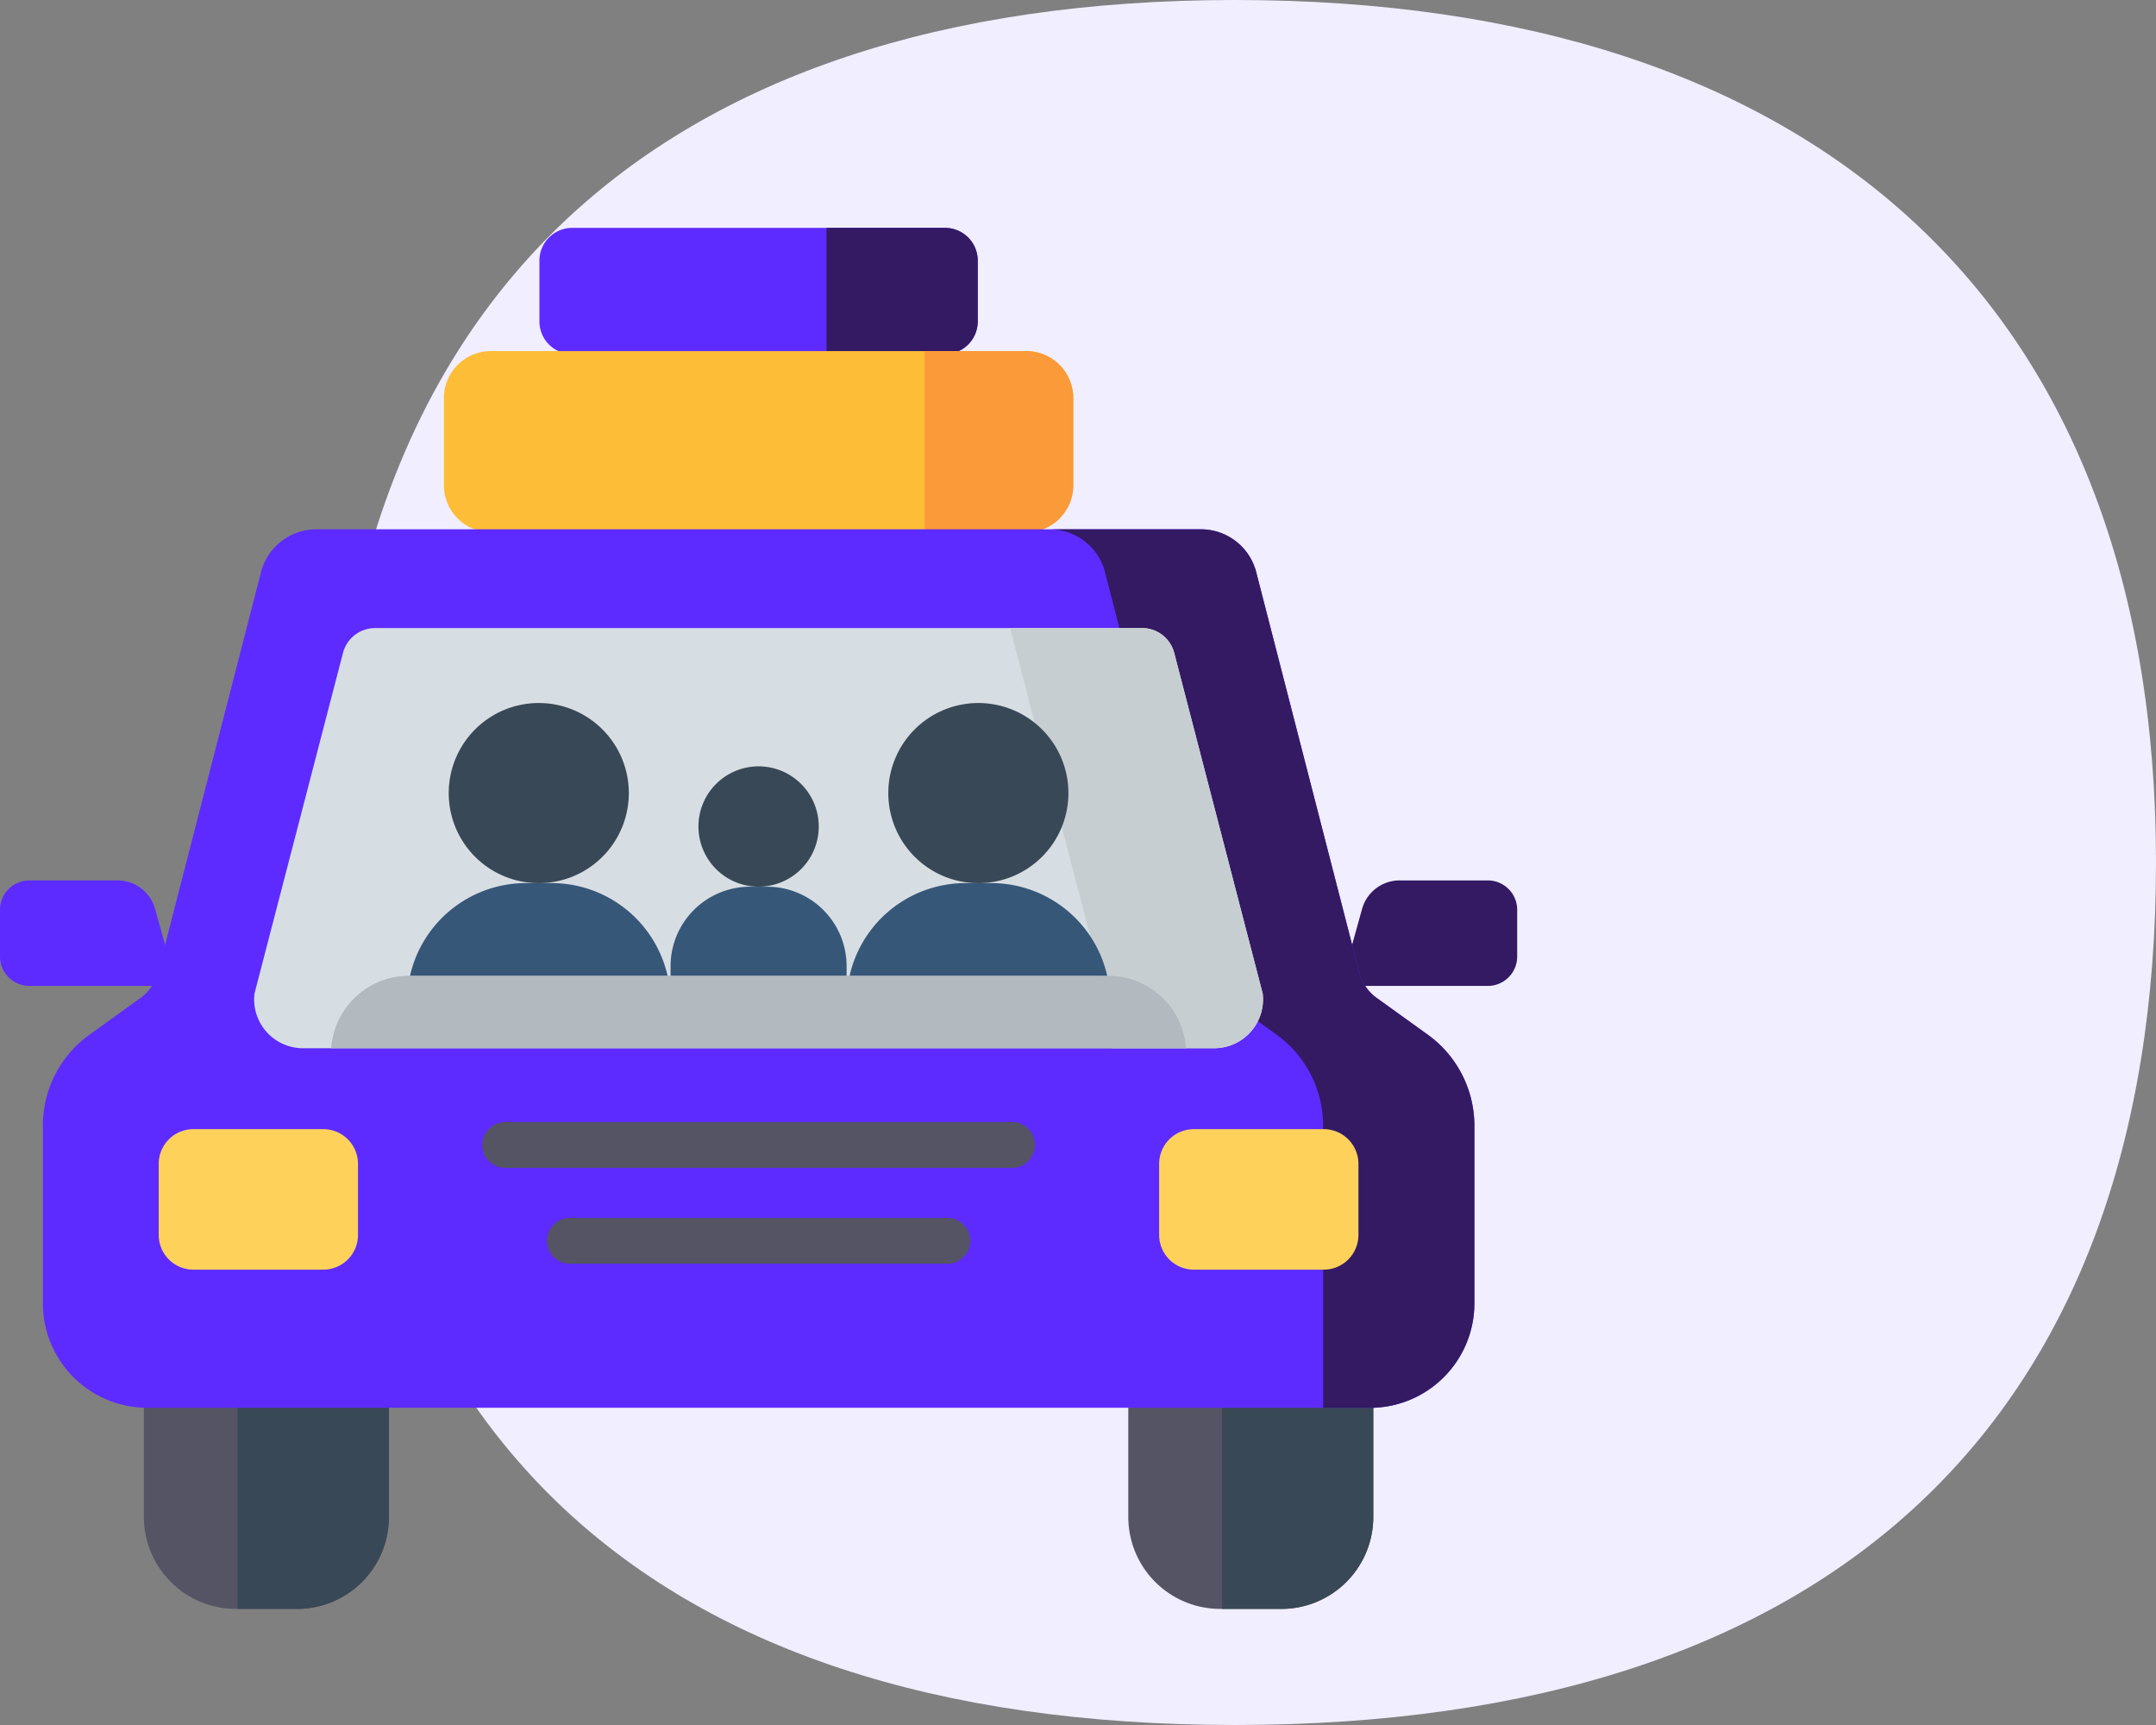
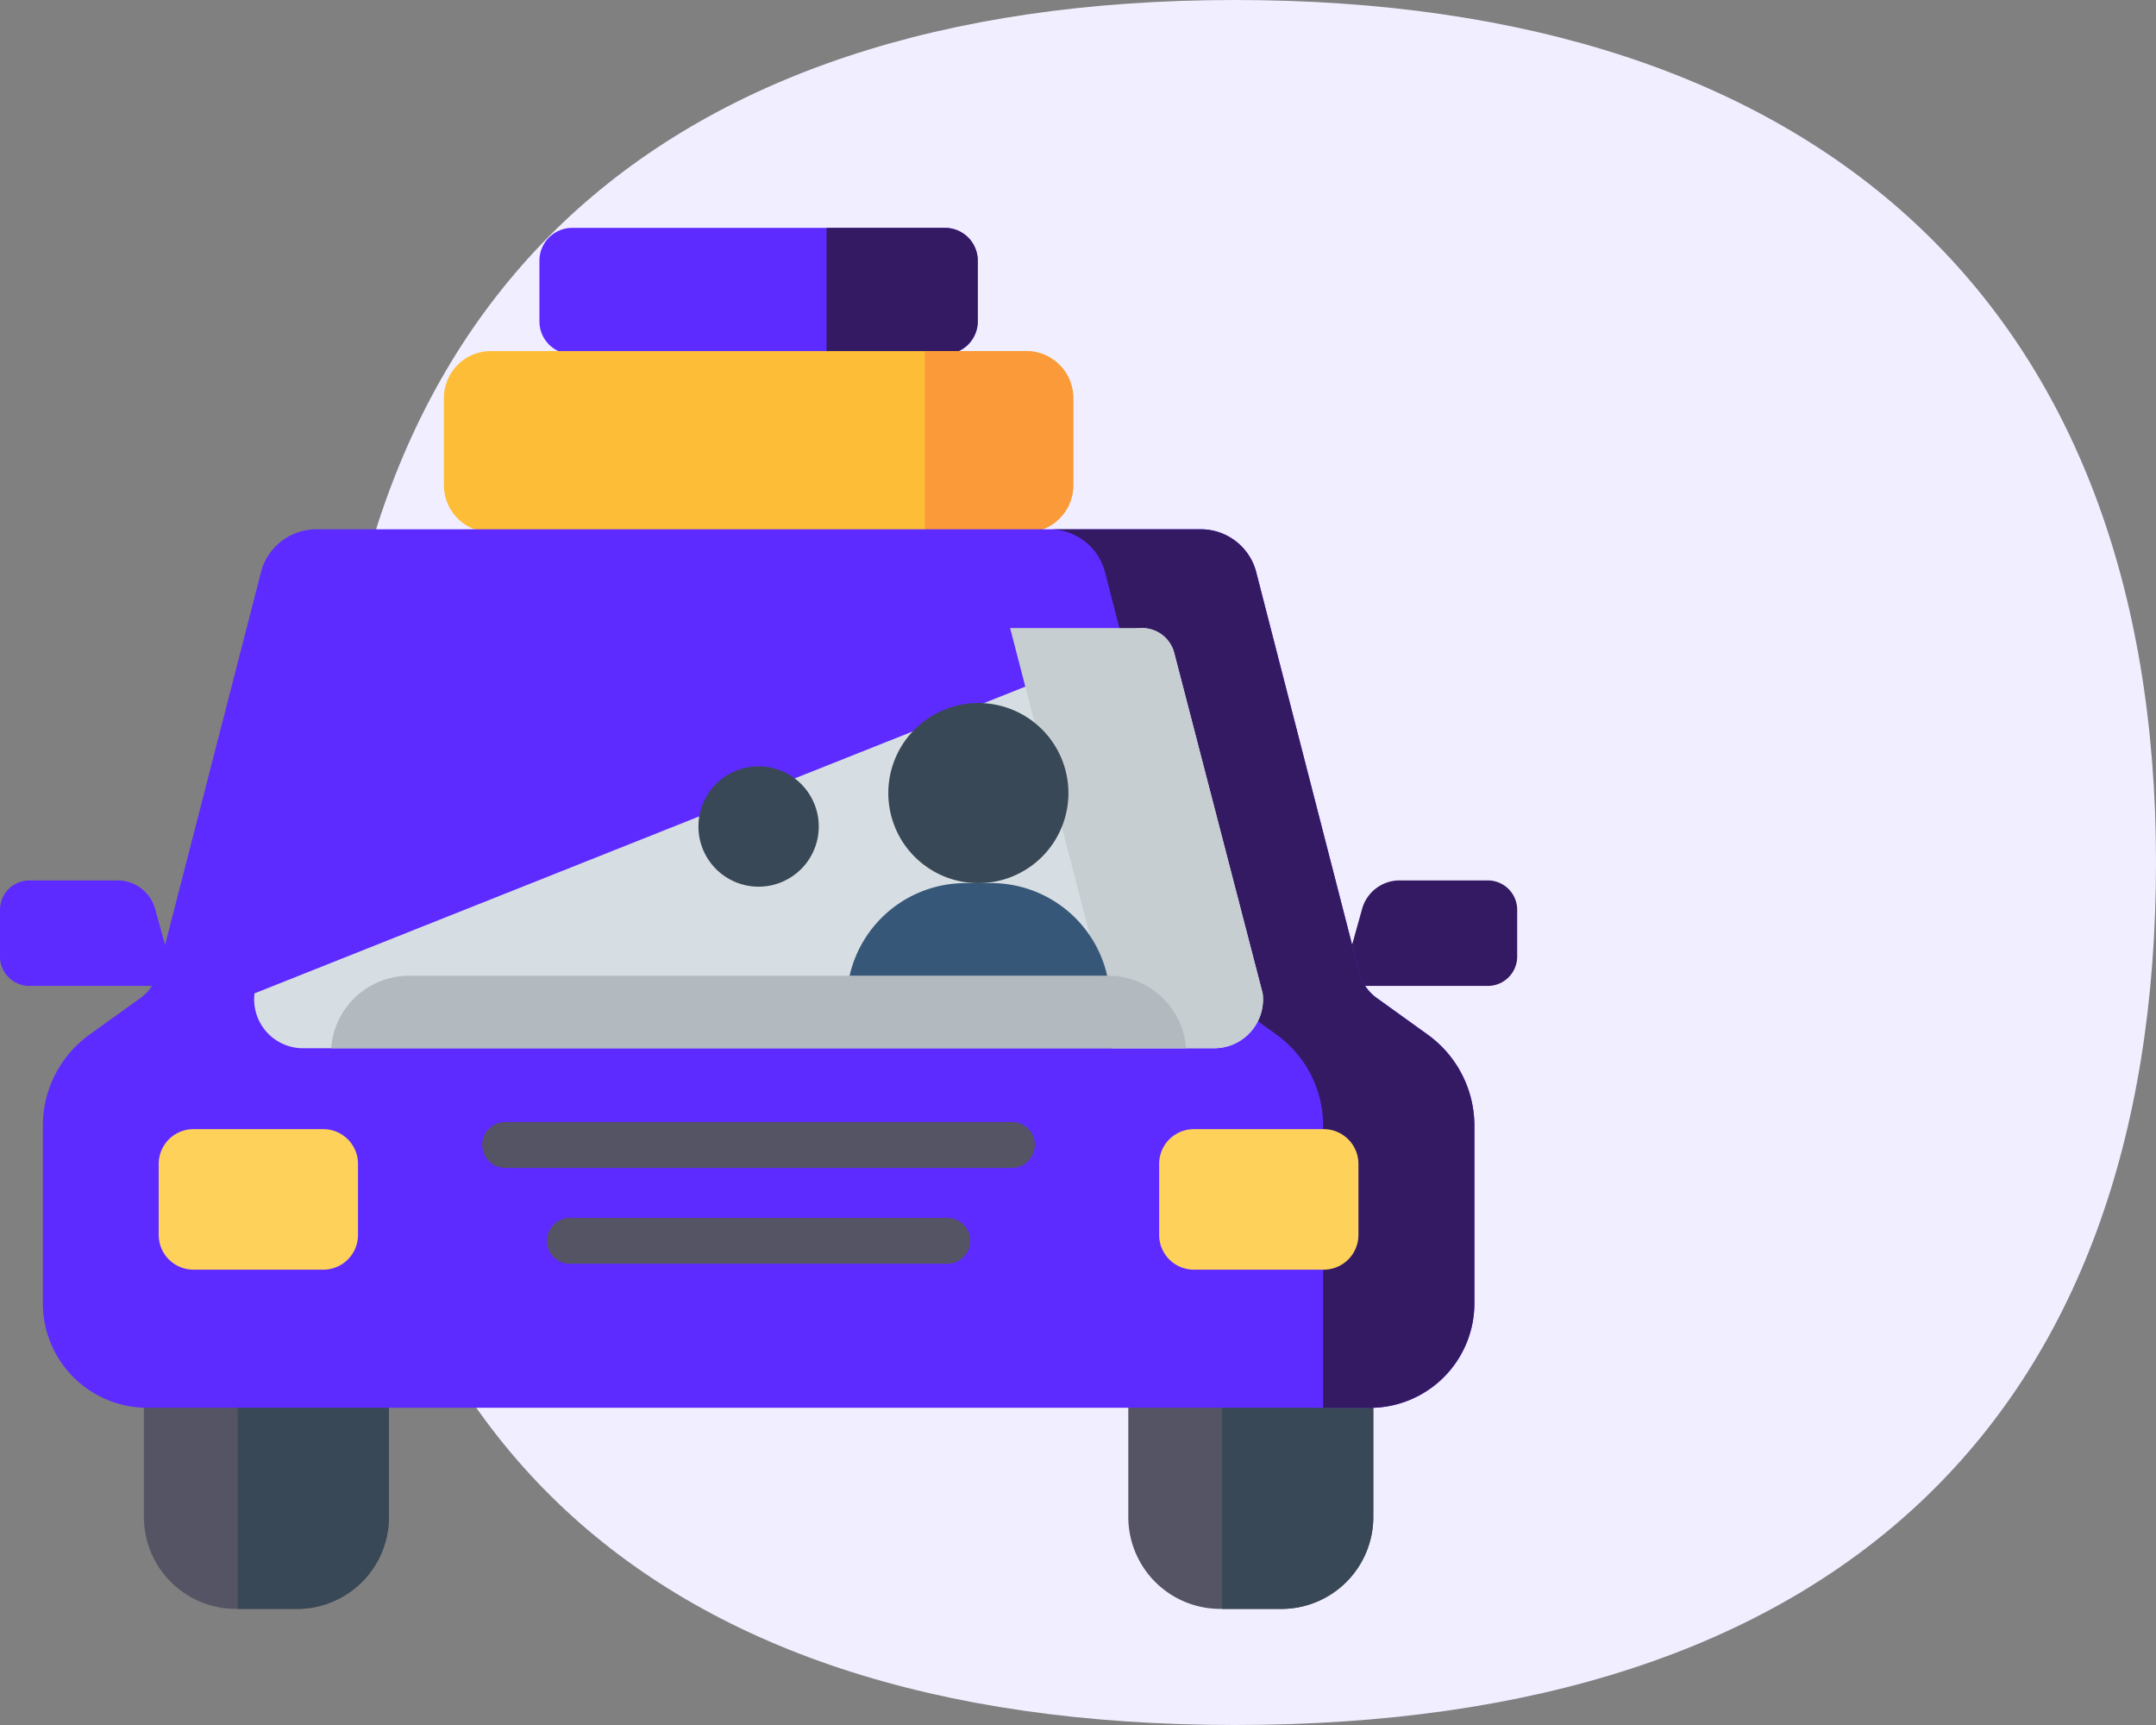
<svg xmlns="http://www.w3.org/2000/svg" width="135" height="108" viewBox="0 0 135 108">
  <rect x="0" y="0" width="135" height="108" fill="#808080" stroke="none" />
  <defs>
    <clipPath id="clip-path">
      <rect id="Rectangle_2174" data-name="Rectangle 2174" width="95" height="95" transform="translate(350 3020)" fill="#fff" stroke="#707070" stroke-width="1" />
    </clipPath>
  </defs>
  <g id="Groupe_5697" data-name="Groupe 5697" transform="translate(-350 -3010)">
    <path id="Tracé_3420" data-name="Tracé 3420" d="M0,71.64c0-34.812,20.132-54,56.726-54s57.67,19.188,57.67,54-20.132,54-57.67,54S0,106.452,0,71.64Z" transform="translate(370.604 2992.36)" fill="#f1eeff" />
    <g id="Groupe_de_masques_9" data-name="Groupe de masques 9" clip-path="url(#clip-path)">
      <g id="family-carwl_1_-01" data-name="family-carwl (1)-01" transform="translate(350 3019.999)">
        <path id="Tracé_3391" data-name="Tracé 3391" d="M18.594,90.732H14.768A5.757,5.757,0,0,1,9.01,84.975V68.326H24.349V84.975a5.757,5.757,0,0,1-5.756,5.758Z" fill="#545464" />
        <path id="Tracé_3392" data-name="Tracé 3392" d="M14.885,68.328V90.734H18.6a5.756,5.756,0,0,0,5.756-5.756V68.329H14.885Z" fill="#394856" />
        <path id="Tracé_3393" data-name="Tracé 3393" d="M80.232,90.732H76.406a5.757,5.757,0,0,1-5.756-5.758V68.326H85.99V84.975A5.757,5.757,0,0,1,80.232,90.732Z" fill="#545464" />
        <path id="Tracé_3394" data-name="Tracé 3394" d="M76.521,68.328V90.734h3.711a5.757,5.757,0,0,0,5.758-5.756V68.329H76.523Z" fill="#394856" />
        <path id="Tracé_3395" data-name="Tracé 3395" d="M93.161,45.123H87.636a2.437,2.437,0,0,0-2.347,1.783l-1.345,4.822h9.218A1.84,1.84,0,0,0,95,49.89V46.962A1.84,1.84,0,0,0,93.161,45.123Z" fill="#331a63" />
        <path id="Tracé_3396" data-name="Tracé 3396" d="M1.839,45.123H7.364a2.437,2.437,0,0,1,2.347,1.783l1.345,4.822H1.839A1.84,1.84,0,0,1,0,49.89V46.962A1.84,1.84,0,0,1,1.839,45.123Z" fill="#5d2bff" />
        <path id="Tracé_3397" data-name="Tracé 3397" d="M59.171,4.268H35.829a2.052,2.052,0,0,0-2.052,2.054v3.8a2.052,2.052,0,0,0,2.052,2.052H59.171a2.052,2.052,0,0,0,2.052-2.052v-3.8A2.053,2.053,0,0,0,59.171,4.268Z" fill="#5d2bff" />
        <path id="Tracé_3398" data-name="Tracé 3398" d="M59.171,4.268H51.756v7.9h7.414a2.052,2.052,0,0,0,2.052-2.052v-3.8A2.053,2.053,0,0,0,59.171,4.268Z" fill="#331a63" />
        <path id="Tracé_3399" data-name="Tracé 3399" d="M64.257,11.981H30.743a2.947,2.947,0,0,0-2.948,2.946V20.38a2.949,2.949,0,0,0,2.948,2.948H64.257a2.947,2.947,0,0,0,2.948-2.948V14.927A2.947,2.947,0,0,0,64.257,11.981Z" fill="#fdbd37" />
        <path id="Tracé_3400" data-name="Tracé 3400" d="M64.257,11.981H57.905V23.329h6.351a2.947,2.947,0,0,0,2.948-2.948V14.927A2.947,2.947,0,0,0,64.257,11.981Z" fill="#fa9a39" />
        <path id="Tracé_3401" data-name="Tracé 3401" d="M85.088,50.8,78.683,25.917a3.583,3.583,0,0,0-3.492-2.778H19.811a3.583,3.583,0,0,0-3.492,2.778L9.914,50.8a2.864,2.864,0,0,1-1.121,1.685l-3.184,2.29a7.025,7.025,0,0,0-2.926,5.706V71.6a6.542,6.542,0,0,0,6.542,6.541H85.778A6.543,6.543,0,0,0,92.321,71.6V60.483a7.028,7.028,0,0,0-2.926-5.706l-3.184-2.29A2.864,2.864,0,0,1,85.09,50.8Z" fill="#5d2bff" />
        <path id="Tracé_3402" data-name="Tracé 3402" d="M89.393,54.777l-3.184-2.29A2.869,2.869,0,0,1,85.088,50.8L78.683,25.917a3.581,3.581,0,0,0-3.492-2.778H65.724a3.584,3.584,0,0,1,3.492,2.778L75.621,50.8a2.869,2.869,0,0,0,1.121,1.685l3.184,2.29a7.031,7.031,0,0,1,2.924,5.706V78.145h2.926A6.543,6.543,0,0,0,92.319,71.6V60.483A7.03,7.03,0,0,0,89.393,54.777Z" fill="#331a63" />
-         <path id="Tracé_3403" data-name="Tracé 3403" d="M79.062,52.194,73.525,30.879a2.076,2.076,0,0,0-2.008-1.555H23.485a2.078,2.078,0,0,0-2.009,1.555L15.938,52.194a3.058,3.058,0,0,0,3.034,3.436H76.028A3.059,3.059,0,0,0,79.062,52.194Z" fill="#d7dee3" />
+         <path id="Tracé_3403" data-name="Tracé 3403" d="M79.062,52.194,73.525,30.879a2.076,2.076,0,0,0-2.008-1.555a2.078,2.078,0,0,0-2.009,1.555L15.938,52.194a3.058,3.058,0,0,0,3.034,3.436H76.028A3.059,3.059,0,0,0,79.062,52.194Z" fill="#d7dee3" />
        <path id="Tracé_3404" data-name="Tracé 3404" d="M79.062,52.194,73.525,30.879a2.076,2.076,0,0,0-2.008-1.555H63.249L69.19,52.192l.429,3.436H76.03a3.059,3.059,0,0,0,3.034-3.436Z" fill="#c7ced1" />
        <path id="Tracé_3405" data-name="Tracé 3405" d="M20.241,69.493H12.114a2.176,2.176,0,0,1-2.176-2.176V62.871a2.176,2.176,0,0,1,2.176-2.176h8.127a2.176,2.176,0,0,1,2.176,2.176v4.446A2.176,2.176,0,0,1,20.241,69.493Z" fill="#fed15b" />
        <path id="Tracé_3406" data-name="Tracé 3406" d="M82.884,69.493H74.757a2.176,2.176,0,0,1-2.176-2.176V62.871a2.176,2.176,0,0,1,2.176-2.176h8.127a2.176,2.176,0,0,1,2.176,2.176v4.446A2.176,2.176,0,0,1,82.884,69.493Z" fill="#fed15b" />
        <path id="Tracé_3407" data-name="Tracé 3407" d="M63.368,63.119H31.632a1.434,1.434,0,0,1,0-2.869H63.368a1.434,1.434,0,1,1,0,2.869Z" fill="#545464" />
        <path id="Tracé_3408" data-name="Tracé 3408" d="M59.317,69.122H35.681a1.434,1.434,0,0,1,0-2.869H59.317a1.434,1.434,0,0,1,0,2.869Z" fill="#545464" />
        <g id="Groupe_5717" data-name="Groupe 5717">
-           <path id="Tracé_3409" data-name="Tracé 3409" d="M39.375,39.655a5.639,5.639,0,1,1-5.639-5.639A5.64,5.64,0,0,1,39.375,39.655Z" fill="#394856" />
          <path id="Tracé_3410" data-name="Tracé 3410" d="M66.9,39.655a5.639,5.639,0,1,1-5.639-5.639A5.64,5.64,0,0,1,66.9,39.655Z" fill="#394856" />
          <path id="Tracé_3411" data-name="Tracé 3411" d="M51.267,41.748A3.767,3.767,0,1,1,47.5,37.981,3.767,3.767,0,0,1,51.267,41.748Z" fill="#394856" />
        </g>
        <path id="Tracé_3412" data-name="Tracé 3412" d="M74.26,55.631a4.882,4.882,0,0,0-4.871-4.538H25.609a4.885,4.885,0,0,0-4.871,4.538H74.26Z" fill="#b2b9bf" />
        <path id="Tracé_3413" data-name="Tracé 3413" d="M69.328,51.09a7.446,7.446,0,0,0-7.259-5.8H60.457a7.444,7.444,0,0,0-7.259,5.8H69.33Z" fill="#375779" />
-         <path id="Tracé_3414" data-name="Tracé 3414" d="M53.011,51.09v-.6a4.973,4.973,0,0,0-4.973-4.973H46.962a4.973,4.973,0,0,0-4.973,4.973v.6H53.013Z" fill="#375779" />
-         <path id="Tracé_3415" data-name="Tracé 3415" d="M41.8,51.09a7.446,7.446,0,0,0-7.259-5.8H32.933a7.444,7.444,0,0,0-7.259,5.8H41.806Z" fill="#375779" />
      </g>
    </g>
  </g>
</svg>